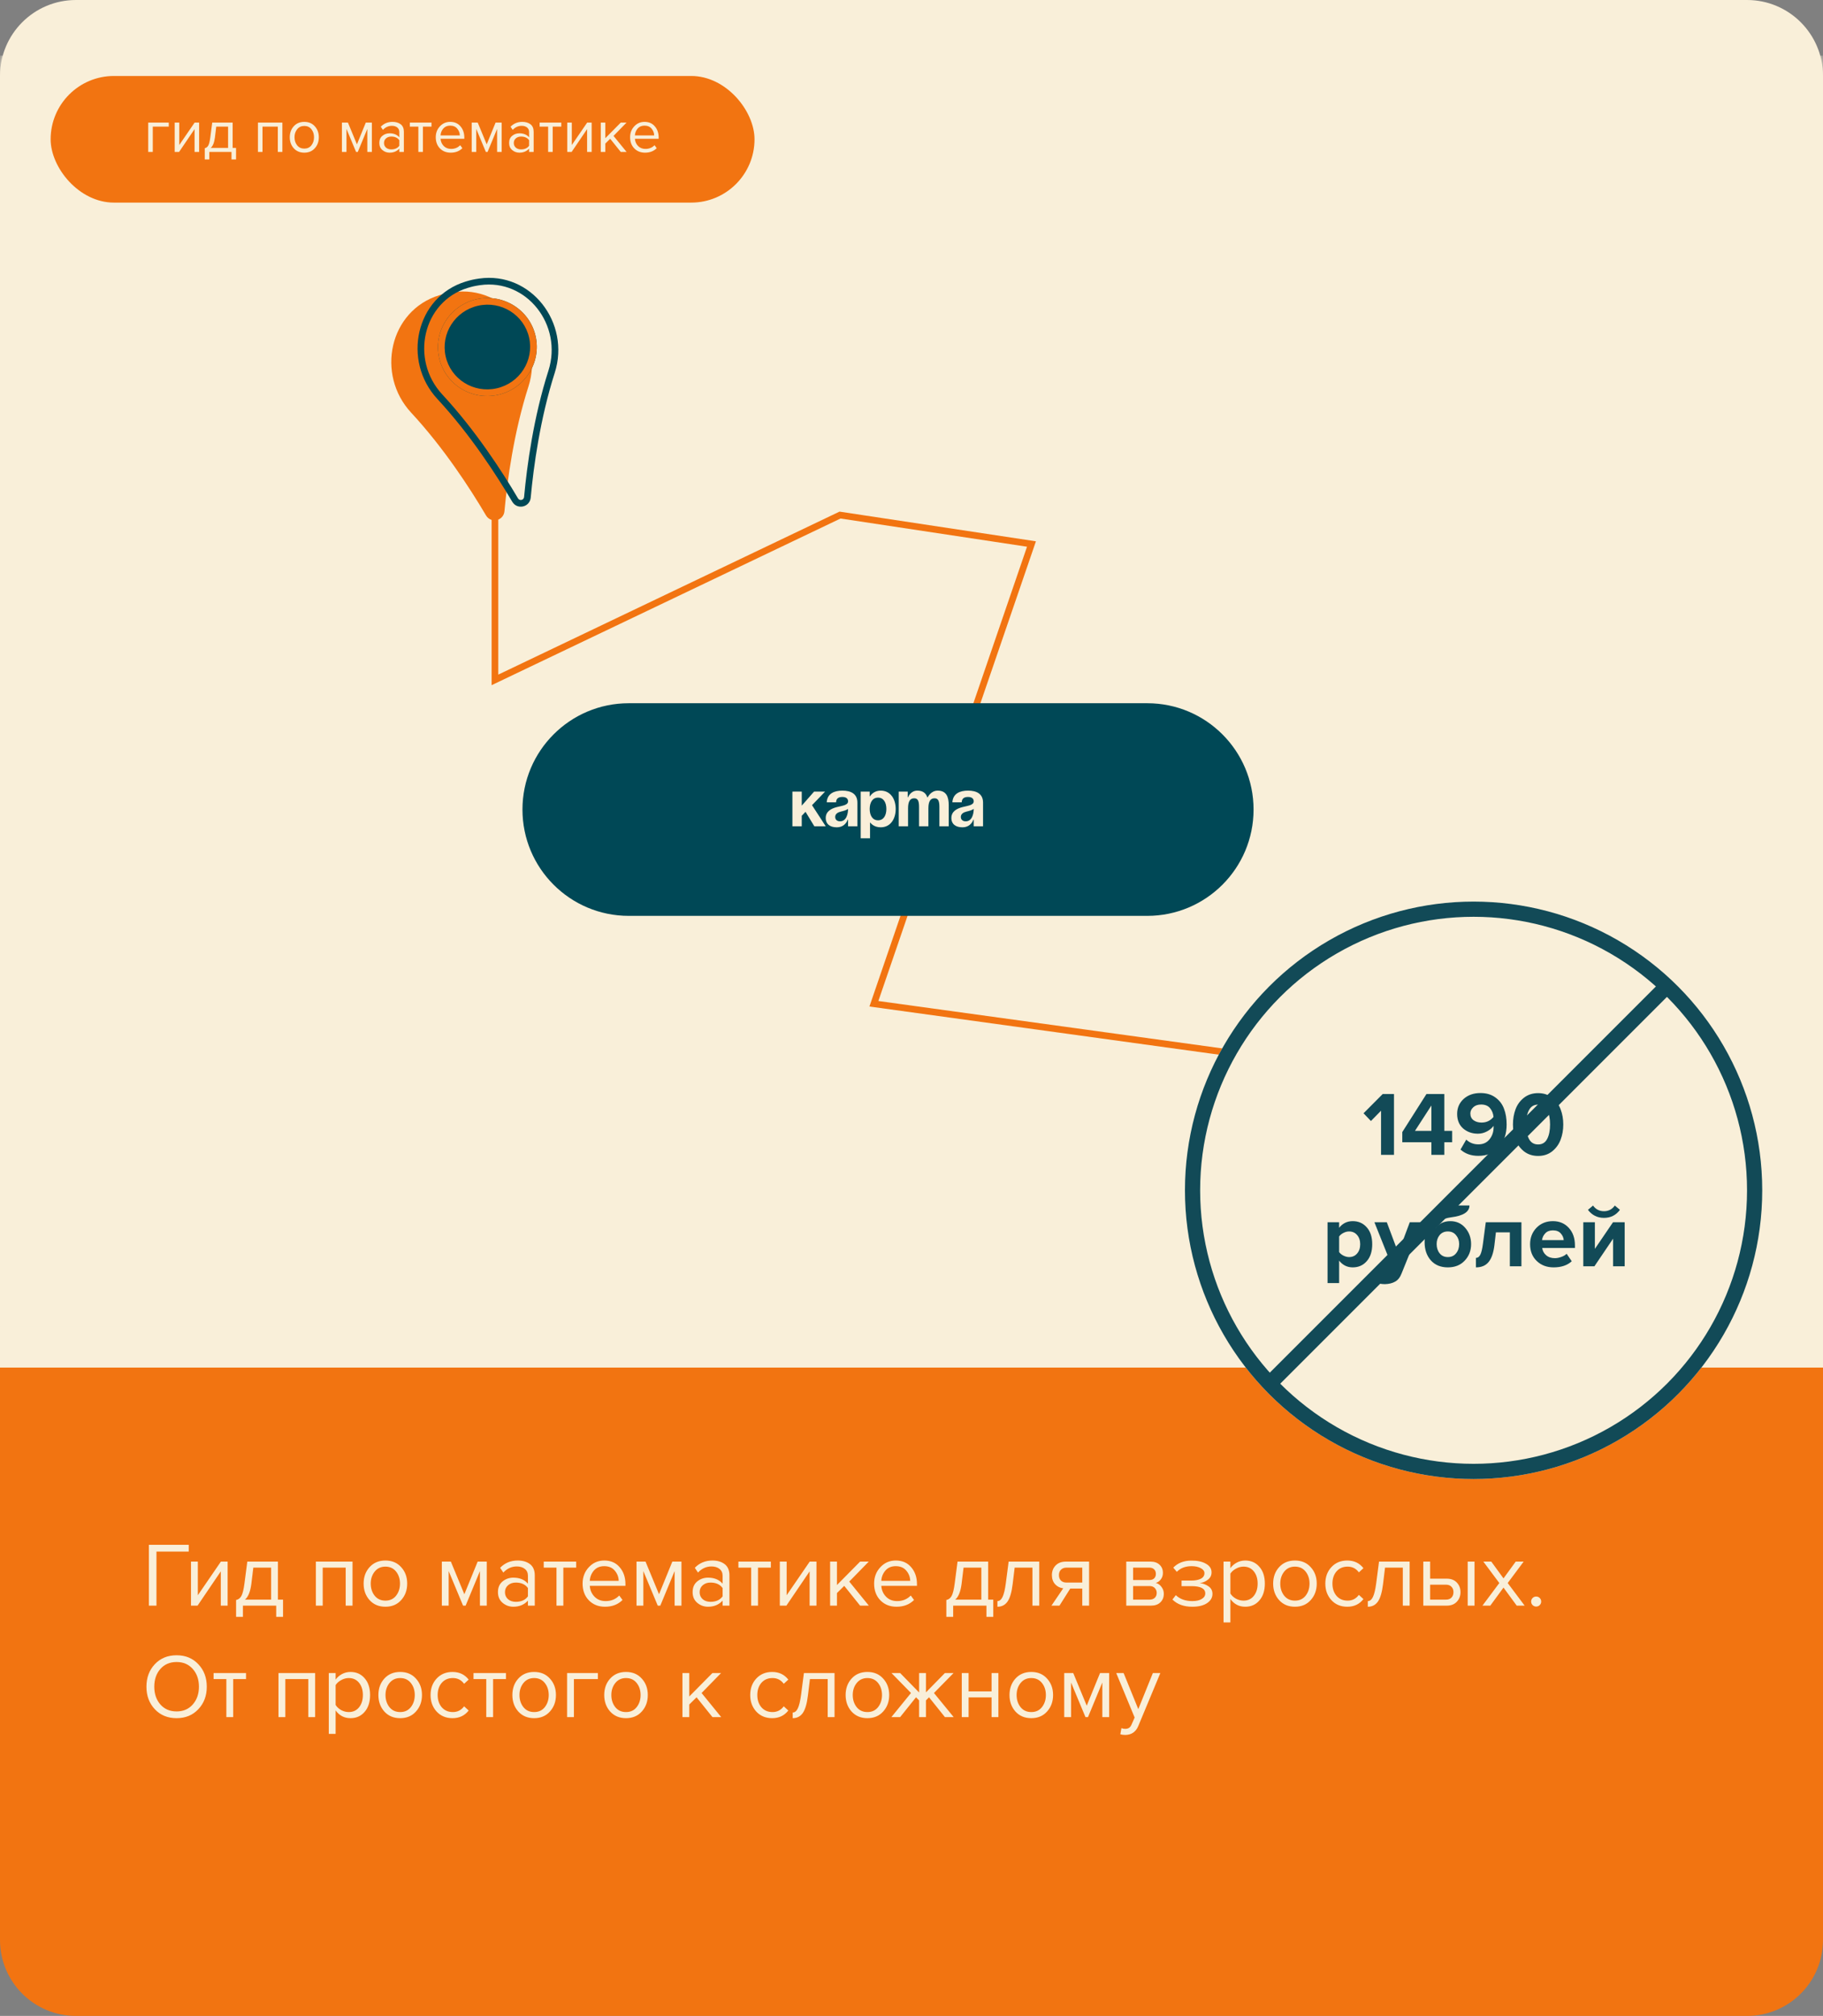
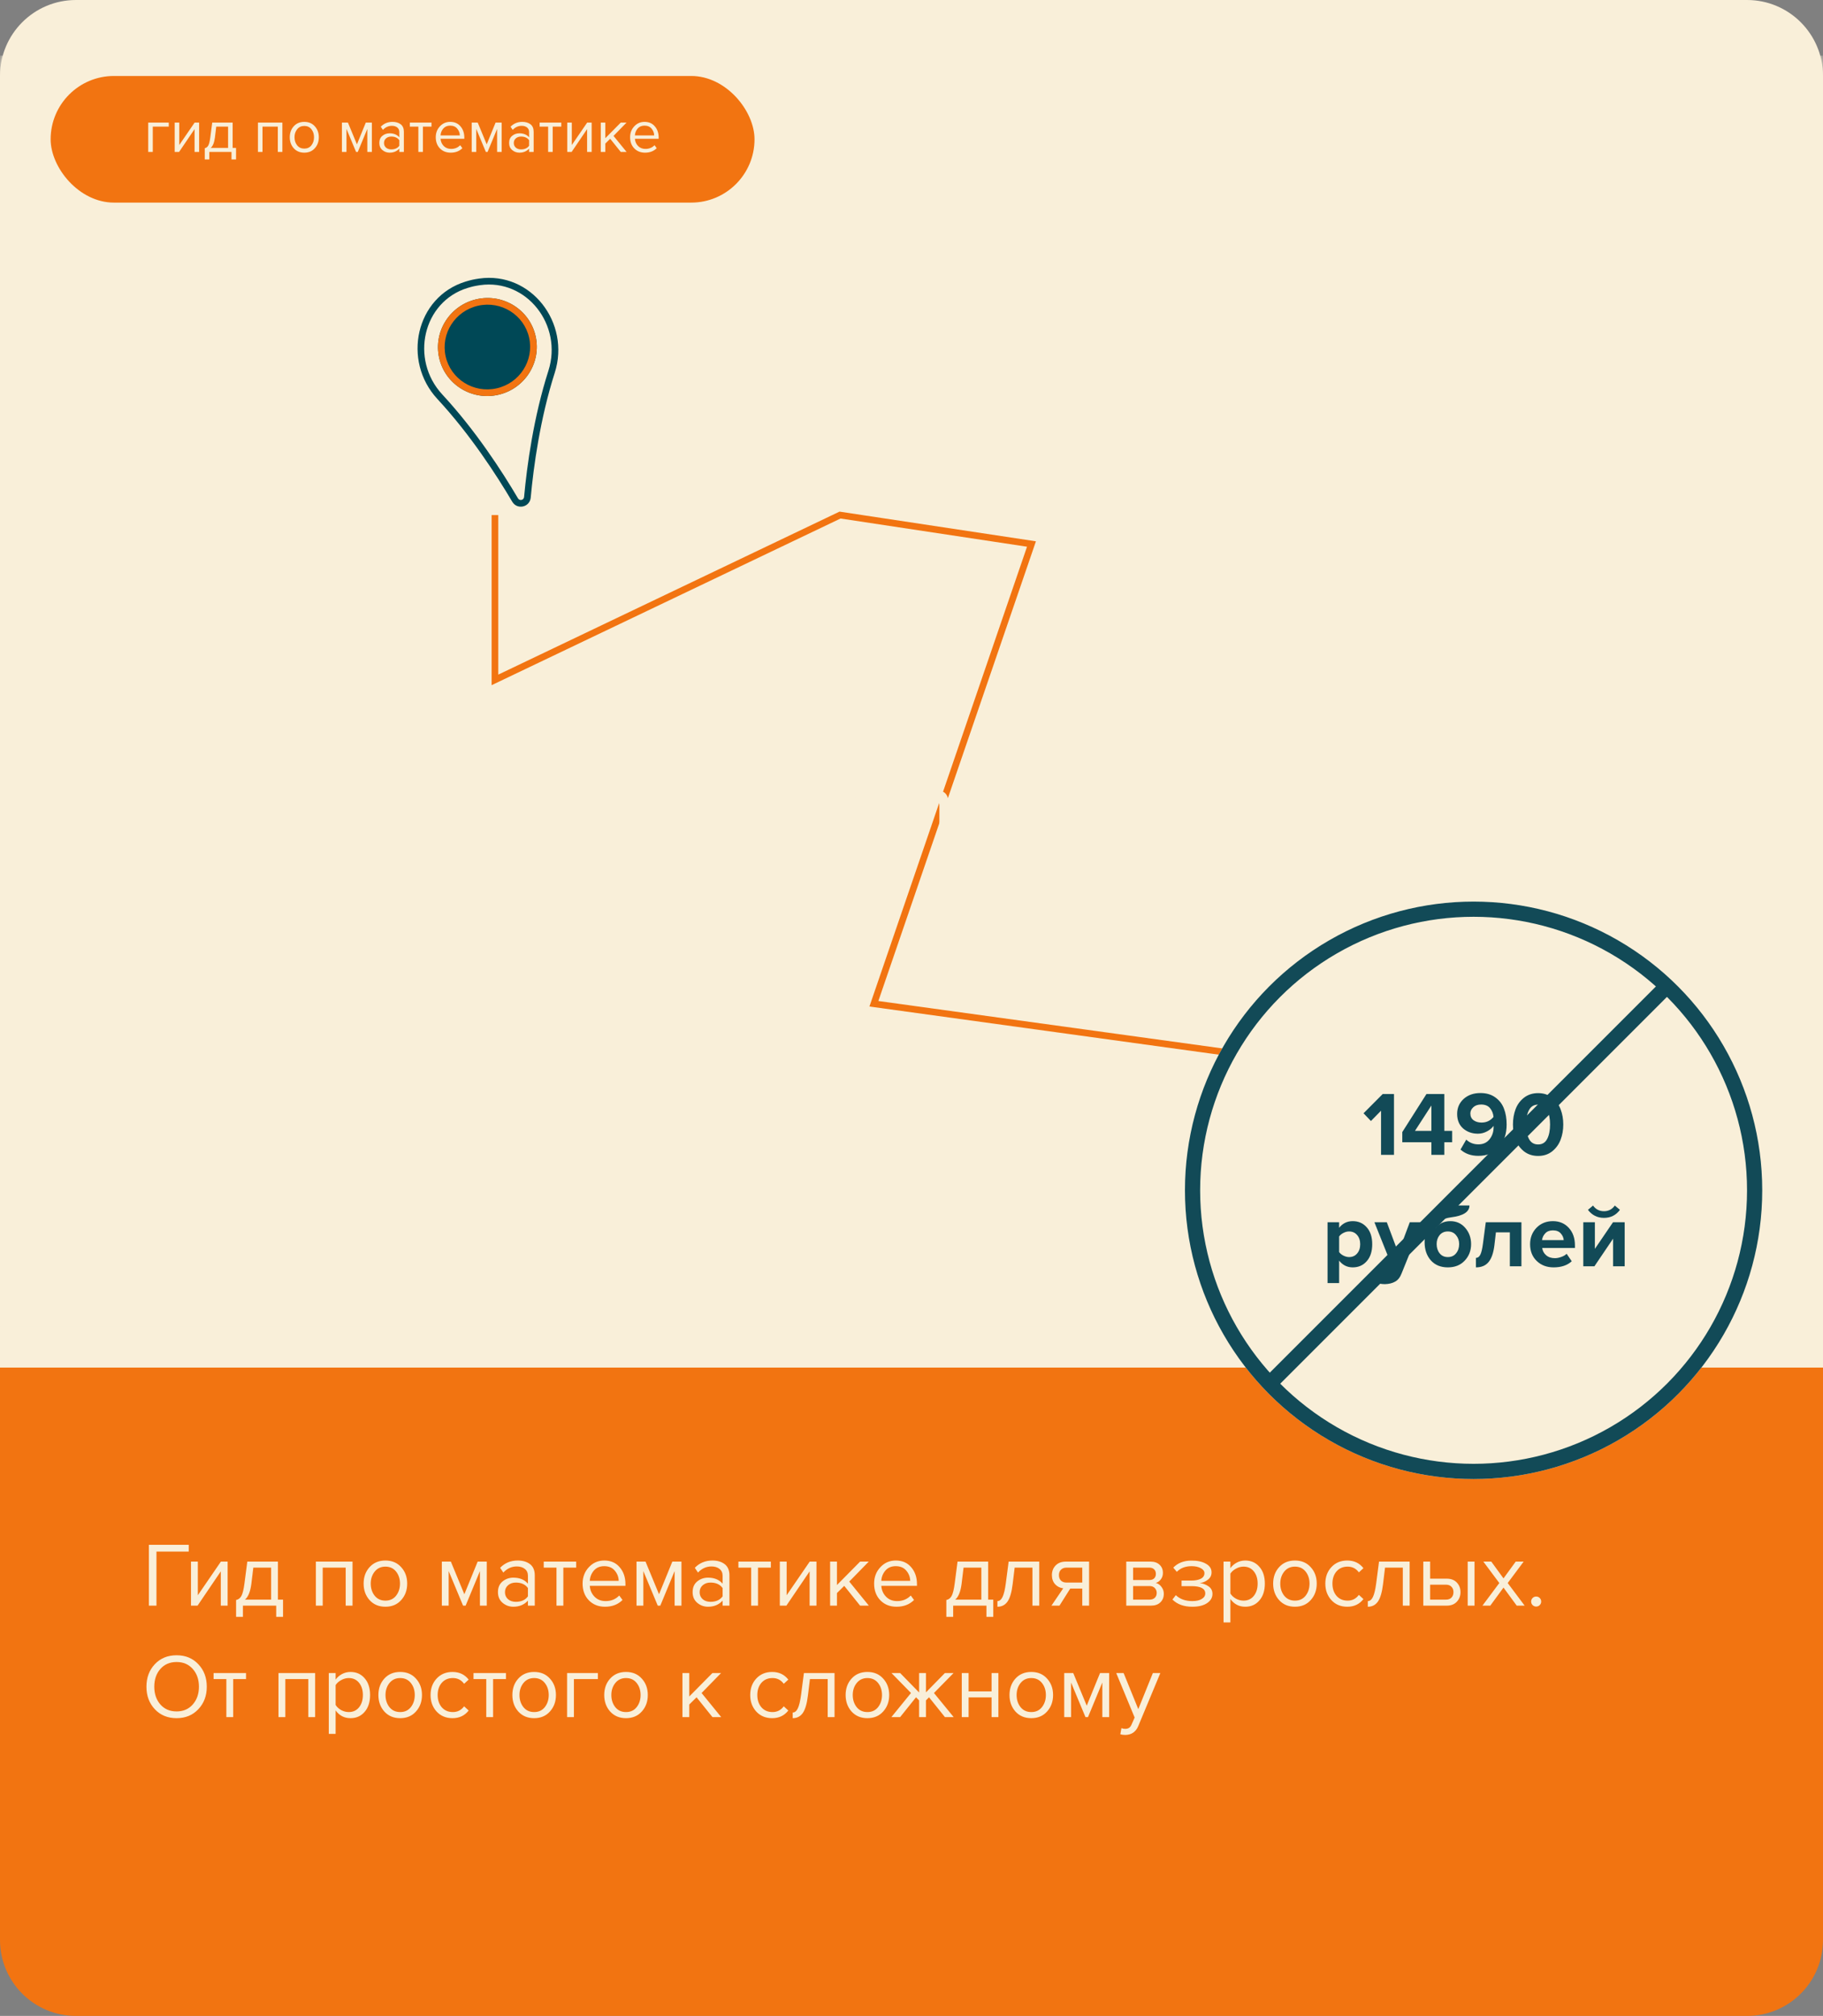
<svg xmlns="http://www.w3.org/2000/svg" width="360" height="398" viewBox="0 0 360 398" fill="none">
  <rect x="0" y="0" width="360" height="398" fill="#808080" stroke="none" />
  <path d="M0 15C0 6.716 6.716 0 15 0H345C353.284 0 360 6.716 360 15V270H0V15Z" fill="#F9EFD9" />
  <mask id="mask0_1088_2541" style="mask-type:alpha" maskUnits="userSpaceOnUse" x="0" y="0" width="360" height="270">
    <path d="M0 15C0 6.716 6.716 0 15 0H345C353.284 0 360 6.716 360 15V270H0V15Z" fill="#F9EFD9" />
  </mask>
  <g mask="url(#mask0_1088_2541)">
    <rect x="-25.575" y="11" width="414.15" height="251" fill="#F9EFD9" />
    <rect x="-25.575" y="11" width="414.15" height="251" fill="#F9EFD9" />
    <path fill-rule="evenodd" clip-rule="evenodd" d="M204.571 106.87L173.456 197.629L269.652 210.886L269.472 212.19L171.692 198.715L202.814 107.936L165.988 102.37L97.083 135.275L97.083 101.689L98.4 101.689L98.4 133.188L165.785 101.008L204.571 106.87Z" fill="#F27411" />
-     <path d="M104.366 76.283C101.467 85.33 100.179 94.82 99.617 100.941C99.43 102.842 96.95 103.396 95.973 101.755C92.867 96.485 87.663 88.446 81.184 81.46C74.194 73.916 76.879 61.325 86.746 58.288C87.199 58.154 87.621 58.028 88.08 57.925C88.54 57.823 88.975 57.758 89.441 57.686C99.694 56.229 107.505 66.444 104.366 76.283Z" fill="#F27411" />
    <path fill-rule="evenodd" clip-rule="evenodd" d="M103.494 98.124C104.06 91.958 105.36 82.365 108.299 73.191C111.176 64.173 104.001 54.998 94.822 56.296C94.801 56.299 94.78 56.303 94.76 56.306C94.314 56.375 93.943 56.432 93.555 56.519C93.167 56.605 92.807 56.711 92.374 56.839C92.354 56.844 92.334 56.85 92.314 56.856C83.492 59.578 80.927 70.955 87.336 77.873C93.906 84.956 99.164 93.084 102.292 98.391C102.62 98.937 103.429 98.757 103.494 98.124ZM101.16 99.063C102.138 100.704 104.618 100.15 104.804 98.249C105.366 92.128 106.655 82.638 109.553 73.591C112.693 63.752 104.881 53.538 94.629 54.994C94.601 54.998 94.574 55.002 94.547 55.007C94.111 55.074 93.7 55.137 93.268 55.234C92.835 55.33 92.436 55.448 92.014 55.572C91.987 55.58 91.961 55.588 91.934 55.596C82.067 58.633 79.381 71.224 86.371 78.769C92.85 85.754 98.054 93.793 101.16 99.063Z" fill="#004856" />
    <path d="M98.356 77.953C103.618 76.778 106.939 71.598 105.775 66.385C104.61 61.171 99.401 57.897 94.139 59.072C88.877 60.248 85.555 65.427 86.719 70.641C87.884 75.854 93.094 79.128 98.356 77.953Z" fill="#004856" />
    <path fill-rule="evenodd" clip-rule="evenodd" d="M98.069 76.668C102.632 75.649 105.493 71.165 104.49 66.671C103.486 62.178 98.989 59.338 94.426 60.357C89.862 61.376 87.001 65.861 88.004 70.354C89.008 74.847 93.505 77.687 98.069 76.668ZM105.775 66.385C106.939 71.598 103.618 76.778 98.356 77.953C93.094 79.128 87.884 75.854 86.719 70.641C85.555 65.427 88.877 60.248 94.139 59.072C99.401 57.897 104.61 61.171 105.775 66.385Z" fill="#F27411" />
    <path d="M283.026 235.118L251.487 211.915L290.393 204.463L277.499 218.167L283.026 235.118Z" fill="#004856" />
-     <path fill-rule="evenodd" clip-rule="evenodd" d="M284.286 236.864L249.881 211.554L292.263 203.436L278.244 218.335L284.286 236.864ZM288.519 205.494L253.089 212.28L281.763 233.374L276.75 218.001L288.519 205.494Z" fill="#004856" />
    <path fill-rule="evenodd" clip-rule="evenodd" d="M284.827 232.914L250.422 207.603L292.804 199.485L278.785 214.384L284.827 232.914ZM289.06 201.543L253.63 208.329L282.304 229.423L277.291 214.051L289.06 201.543Z" fill="#F27411" />
-     <path d="M103.175 159.828C103.175 148.236 112.573 138.838 124.165 138.838H226.558C238.151 138.838 247.549 148.236 247.549 159.828V159.828C247.549 171.421 238.151 180.819 226.558 180.819H124.165C112.573 180.819 103.175 171.421 103.175 159.828V159.828Z" fill="#004856" />
    <path d="M156.481 163.136H158.325V161.056L159.075 160.279L160.813 163.136H163.064L160.352 158.963L162.933 156.29H160.76L158.325 159.055V156.29H156.481V163.136Z" fill="#F9EFD9" />
    <path d="M165.102 158.397C165.128 157.659 165.563 157.344 166.353 157.344C167.077 157.344 167.472 157.659 167.472 158.199C167.472 158.963 166.392 159.055 165.247 159.345C164.114 159.634 163.061 160.214 163.061 161.491C163.061 162.755 163.983 163.334 165.233 163.334C166.985 163.334 167.406 161.82 167.406 161.82H167.472V163.136H169.315V158.463C169.315 156.685 167.998 156.093 166.353 156.093C164.773 156.093 163.364 156.646 163.259 158.397H165.102ZM167.472 159.687C167.472 160.701 167.143 162.149 165.892 162.149C165.299 162.149 164.931 161.82 164.931 161.293C164.931 160.688 165.431 160.385 166.023 160.24C166.55 160.108 167.169 159.963 167.472 159.687Z" fill="#F9EFD9" />
    <path d="M169.968 165.506H171.812V162.412H171.877C171.877 162.412 172.47 163.334 173.918 163.334C175.893 163.334 176.88 161.622 176.88 159.713C176.88 157.804 175.893 156.093 173.918 156.093C172.404 156.093 171.812 157.212 171.812 157.212H171.746V156.29H169.968V165.506ZM171.746 159.713C171.746 158.476 172.272 157.475 173.392 157.475C174.511 157.475 175.037 158.476 175.037 159.713C175.037 160.951 174.511 161.951 173.392 161.951C172.272 161.951 171.746 160.951 171.746 159.713Z" fill="#F9EFD9" />
    <path d="M181.492 163.136H183.336V159.582C183.336 158.199 183.757 157.607 184.547 157.607C185.271 157.607 185.508 158.133 185.508 159.318V163.136H187.351V158.923C187.351 157.344 186.89 156.093 185.179 156.093C183.796 156.093 183.204 157.409 183.204 157.409H183.138L183.125 157.423C182.862 156.619 182.269 156.093 181.163 156.093C179.781 156.093 179.32 157.409 179.32 157.409H179.254V156.29H177.477V163.136H179.32V159.582C179.32 158.199 179.741 157.607 180.531 157.607C181.256 157.607 181.492 158.133 181.492 159.318V163.136Z" fill="#F9EFD9" />
    <path d="M189.916 158.397C189.942 157.659 190.377 157.344 191.167 157.344C191.891 157.344 192.286 157.659 192.286 158.199C192.286 158.963 191.206 159.055 190.061 159.345C188.928 159.634 187.875 160.214 187.875 161.491C187.875 162.755 188.797 163.334 190.048 163.334C191.799 163.334 192.22 161.82 192.22 161.82H192.286V163.136H194.129V158.463C194.129 156.685 192.812 156.093 191.167 156.093C189.587 156.093 188.178 156.646 188.073 158.397H189.916ZM192.286 159.687C192.286 160.701 191.957 162.149 190.706 162.149C190.113 162.149 189.745 161.82 189.745 161.293C189.745 160.688 190.245 160.385 190.838 160.24C191.364 160.108 191.983 159.963 192.286 159.687Z" fill="#F9EFD9" />
  </g>
  <path d="M0 270H360V383C360 391.284 353.284 398 345 398H15C6.716 398 0 391.284 0 383V270Z" fill="#F27411" />
  <path d="M30.898 317H29.404V304.994H37.27V306.326H30.898V317ZM39.013 317H37.717V308.306H39.067V314.948L43.621 308.306H44.953V317H43.603V310.232L39.013 317ZM46.623 319.214V315.884C47.067 315.8 47.415 315.536 47.667 315.092C47.919 314.636 48.123 313.802 48.279 312.59L48.837 308.306H54.885V315.812H55.893V319.214H54.543V317H47.973V319.214H46.623ZM50.025 309.494L49.629 312.752C49.425 314.276 49.005 315.296 48.369 315.812H53.535V309.494H50.025ZM69.615 317H68.265V309.494H63.729V317H62.379V308.306H69.615V317ZM79.223 315.902C78.443 316.778 77.405 317.216 76.109 317.216C74.813 317.216 73.769 316.778 72.977 315.902C72.197 315.026 71.807 313.94 71.807 312.644C71.807 311.348 72.197 310.268 72.977 309.404C73.769 308.528 74.813 308.09 76.109 308.09C77.405 308.09 78.443 308.528 79.223 309.404C80.015 310.268 80.411 311.348 80.411 312.644C80.411 313.94 80.015 315.026 79.223 315.902ZM73.985 315.038C74.513 315.686 75.221 316.01 76.109 316.01C76.997 316.01 77.699 315.686 78.215 315.038C78.731 314.378 78.989 313.58 78.989 312.644C78.989 311.708 78.731 310.916 78.215 310.268C77.699 309.62 76.997 309.296 76.109 309.296C75.221 309.296 74.513 309.626 73.985 310.286C73.469 310.934 73.211 311.72 73.211 312.644C73.211 313.58 73.469 314.378 73.985 315.038ZM96.126 317H94.776V310.178L91.95 317H91.446L88.602 310.178V317H87.252V308.306H89.034L91.698 314.75L94.326 308.306H96.126V317ZM105.605 317H104.255V316.01C103.523 316.814 102.563 317.216 101.375 317.216C100.571 317.216 99.863 316.958 99.251 316.442C98.639 315.926 98.333 315.224 98.333 314.336C98.333 313.424 98.633 312.722 99.233 312.23C99.845 311.726 100.559 311.474 101.375 311.474C102.611 311.474 103.571 311.87 104.255 312.662V311.096C104.255 310.52 104.051 310.07 103.643 309.746C103.235 309.422 102.707 309.26 102.059 309.26C101.039 309.26 100.151 309.662 99.395 310.466L98.765 309.53C99.689 308.57 100.847 308.09 102.239 308.09C103.235 308.09 104.045 308.33 104.669 308.81C105.293 309.29 105.605 310.028 105.605 311.024V317ZM101.861 316.244C102.941 316.244 103.739 315.884 104.255 315.164V313.526C103.739 312.806 102.941 312.446 101.861 312.446C101.237 312.446 100.721 312.626 100.313 312.986C99.917 313.334 99.719 313.79 99.719 314.354C99.719 314.906 99.917 315.362 100.313 315.722C100.721 316.07 101.237 316.244 101.861 316.244ZM111.245 317H109.895V309.494H107.375V308.306H113.783V309.494H111.245V317ZM119.477 317.216C118.181 317.216 117.119 316.796 116.291 315.956C115.463 315.104 115.049 314 115.049 312.644C115.049 311.372 115.457 310.298 116.273 309.422C117.089 308.534 118.109 308.09 119.333 308.09C120.617 308.09 121.631 308.534 122.375 309.422C123.131 310.298 123.509 311.408 123.509 312.752V313.094H116.471C116.531 313.946 116.843 314.66 117.407 315.236C117.971 315.812 118.703 316.1 119.603 316.1C120.683 316.1 121.577 315.734 122.285 315.002L122.933 315.884C122.045 316.772 120.893 317.216 119.477 317.216ZM122.177 312.104C122.165 311.36 121.913 310.694 121.421 310.106C120.929 309.506 120.227 309.206 119.315 309.206C118.451 309.206 117.767 309.5 117.263 310.088C116.771 310.676 116.507 311.348 116.471 312.104H122.177ZM134.57 317H133.22V310.178L130.394 317H129.89L127.046 310.178V317H125.696V308.306H127.478L130.142 314.75L132.77 308.306H134.57V317ZM144.048 317H142.698V316.01C141.966 316.814 141.006 317.216 139.818 317.216C139.014 317.216 138.306 316.958 137.694 316.442C137.082 315.926 136.776 315.224 136.776 314.336C136.776 313.424 137.076 312.722 137.676 312.23C138.288 311.726 139.002 311.474 139.818 311.474C141.054 311.474 142.014 311.87 142.698 312.662V311.096C142.698 310.52 142.494 310.07 142.086 309.746C141.678 309.422 141.15 309.26 140.502 309.26C139.482 309.26 138.594 309.662 137.838 310.466L137.208 309.53C138.132 308.57 139.29 308.09 140.682 308.09C141.678 308.09 142.488 308.33 143.112 308.81C143.736 309.29 144.048 310.028 144.048 311.024V317ZM140.304 316.244C141.384 316.244 142.182 315.884 142.698 315.164V313.526C142.182 312.806 141.384 312.446 140.304 312.446C139.68 312.446 139.164 312.626 138.756 312.986C138.36 313.334 138.162 313.79 138.162 314.354C138.162 314.906 138.36 315.362 138.756 315.722C139.164 316.07 139.68 316.244 140.304 316.244ZM149.688 317H148.338V309.494H145.818V308.306H152.226V309.494H149.688V317ZM155.292 317H153.996V308.306H155.346V314.948L159.9 308.306H161.232V317H159.882V310.232L155.292 317ZM171.578 317H169.85L166.718 313.094L165.278 314.516V317H163.928V308.306H165.278V312.932L169.85 308.306H171.56L167.708 312.248L171.578 317ZM177.045 317.216C175.749 317.216 174.687 316.796 173.859 315.956C173.031 315.104 172.617 314 172.617 312.644C172.617 311.372 173.025 310.298 173.841 309.422C174.657 308.534 175.677 308.09 176.901 308.09C178.185 308.09 179.199 308.534 179.943 309.422C180.699 310.298 181.077 311.408 181.077 312.752V313.094H174.039C174.099 313.946 174.411 314.66 174.975 315.236C175.539 315.812 176.271 316.1 177.171 316.1C178.251 316.1 179.145 315.734 179.853 315.002L180.501 315.884C179.613 316.772 178.461 317.216 177.045 317.216ZM179.745 312.104C179.733 311.36 179.481 310.694 178.989 310.106C178.497 309.506 177.795 309.206 176.883 309.206C176.019 309.206 175.335 309.5 174.831 310.088C174.339 310.676 174.075 311.348 174.039 312.104H179.745ZM186.879 319.214V315.884C187.323 315.8 187.671 315.536 187.923 315.092C188.175 314.636 188.379 313.802 188.535 312.59L189.093 308.306H195.141V315.812H196.149V319.214H194.799V317H188.229V319.214H186.879ZM190.281 309.494L189.885 312.752C189.681 314.276 189.261 315.296 188.625 315.812H193.791V309.494H190.281ZM196.969 317.216V316.1C197.377 316.1 197.713 315.83 197.977 315.29C198.241 314.75 198.457 313.85 198.625 312.59L199.183 308.306H205.231V317H203.881V309.494H200.371L199.975 312.752C199.783 314.348 199.447 315.494 198.967 316.19C198.487 316.874 197.821 317.216 196.969 317.216ZM209.222 317H207.638L209.96 313.58C209.3 313.496 208.76 313.22 208.34 312.752C207.932 312.284 207.728 311.69 207.728 310.97C207.728 310.202 207.974 309.566 208.466 309.062C208.958 308.558 209.63 308.306 210.482 308.306H215.072V317H213.722V313.634H211.346L209.222 317ZM210.626 312.446H213.722V309.494H210.626C210.158 309.494 209.786 309.632 209.51 309.908C209.246 310.172 209.114 310.526 209.114 310.97C209.114 311.414 209.246 311.774 209.51 312.05C209.774 312.314 210.146 312.446 210.626 312.446ZM227.289 317H222.411V308.306H227.199C227.955 308.306 228.549 308.51 228.981 308.918C229.425 309.326 229.647 309.866 229.647 310.538C229.647 311.03 229.509 311.456 229.233 311.816C228.969 312.164 228.639 312.398 228.243 312.518C228.687 312.626 229.059 312.884 229.359 313.292C229.671 313.7 229.827 314.15 229.827 314.642C229.827 315.35 229.599 315.92 229.143 316.352C228.699 316.784 228.081 317 227.289 317ZM227.019 315.812C227.451 315.812 227.793 315.692 228.045 315.452C228.297 315.212 228.423 314.888 228.423 314.48C228.423 314.108 228.297 313.79 228.045 313.526C227.793 313.262 227.451 313.13 227.019 313.13H223.761V315.812H227.019ZM226.965 311.942C227.373 311.942 227.691 311.834 227.919 311.618C228.147 311.39 228.261 311.096 228.261 310.736C228.261 310.352 228.147 310.052 227.919 309.836C227.691 309.608 227.373 309.494 226.965 309.494H223.761V311.942H226.965ZM235.455 317.216C233.787 317.216 232.479 316.742 231.531 315.794L232.197 314.93C233.013 315.71 234.099 316.1 235.455 316.1C236.235 316.1 236.853 315.962 237.309 315.686C237.777 315.41 238.011 315.044 238.011 314.588C238.011 313.628 237.099 313.148 235.275 313.148H233.331V312.05H235.275C236.031 312.05 236.649 311.93 237.129 311.69C237.609 311.438 237.849 311.072 237.849 310.592C237.849 310.184 237.609 309.854 237.129 309.602C236.649 309.338 236.043 309.206 235.311 309.206C234.099 309.206 233.127 309.578 232.395 310.322L231.693 309.494C232.593 308.57 233.781 308.108 235.257 308.108C236.445 308.096 237.405 308.3 238.137 308.72C238.881 309.128 239.253 309.698 239.253 310.43C239.253 311.03 239.007 311.516 238.515 311.888C238.035 312.26 237.501 312.482 236.913 312.554C237.525 312.602 238.095 312.806 238.623 313.166C239.163 313.526 239.433 314.03 239.433 314.678C239.433 315.422 239.073 316.034 238.353 316.514C237.645 316.982 236.679 317.216 235.455 317.216ZM245.907 317.216C244.683 317.216 243.705 316.706 242.973 315.686V320.312H241.623V308.306H242.973V309.602C243.297 309.146 243.717 308.78 244.233 308.504C244.749 308.228 245.307 308.09 245.907 308.09C247.059 308.09 247.989 308.504 248.697 309.332C249.417 310.148 249.777 311.252 249.777 312.644C249.777 314.036 249.417 315.146 248.697 315.974C247.989 316.802 247.059 317.216 245.907 317.216ZM245.565 316.01C246.417 316.01 247.095 315.698 247.599 315.074C248.103 314.438 248.355 313.628 248.355 312.644C248.355 311.66 248.103 310.856 247.599 310.232C247.095 309.608 246.417 309.296 245.565 309.296C245.049 309.296 244.545 309.434 244.053 309.71C243.573 309.974 243.213 310.298 242.973 310.682V314.606C243.213 315.002 243.573 315.338 244.053 315.614C244.545 315.878 245.049 316.01 245.565 316.01ZM258.836 315.902C258.056 316.778 257.018 317.216 255.722 317.216C254.426 317.216 253.382 316.778 252.59 315.902C251.81 315.026 251.42 313.94 251.42 312.644C251.42 311.348 251.81 310.268 252.59 309.404C253.382 308.528 254.426 308.09 255.722 308.09C257.018 308.09 258.056 308.528 258.836 309.404C259.628 310.268 260.024 311.348 260.024 312.644C260.024 313.94 259.628 315.026 258.836 315.902ZM253.598 315.038C254.126 315.686 254.834 316.01 255.722 316.01C256.61 316.01 257.312 315.686 257.828 315.038C258.344 314.378 258.602 313.58 258.602 312.644C258.602 311.708 258.344 310.916 257.828 310.268C257.312 309.62 256.61 309.296 255.722 309.296C254.834 309.296 254.126 309.626 253.598 310.286C253.082 310.934 252.824 311.72 252.824 312.644C252.824 313.58 253.082 314.378 253.598 315.038ZM266.059 317.216C264.775 317.216 263.731 316.784 262.927 315.92C262.123 315.044 261.721 313.952 261.721 312.644C261.721 311.336 262.123 310.25 262.927 309.386C263.731 308.522 264.775 308.09 266.059 308.09C267.403 308.09 268.465 308.594 269.245 309.602L268.345 310.43C267.793 309.674 267.055 309.296 266.131 309.296C265.219 309.296 264.487 309.608 263.935 310.232C263.395 310.856 263.125 311.66 263.125 312.644C263.125 313.628 263.395 314.438 263.935 315.074C264.487 315.698 265.219 316.01 266.131 316.01C267.043 316.01 267.781 315.632 268.345 314.876L269.245 315.704C268.465 316.712 267.403 317.216 266.059 317.216ZM270.111 317.216V316.1C270.519 316.1 270.855 315.83 271.119 315.29C271.383 314.75 271.599 313.85 271.767 312.59L272.325 308.306H278.373V317H277.023V309.494H273.513L273.117 312.752C272.925 314.348 272.589 315.494 272.109 316.19C271.629 316.874 270.963 317.216 270.111 317.216ZM281.069 308.306H282.419V311.672H285.677C286.541 311.672 287.213 311.93 287.693 312.446C288.173 312.95 288.413 313.58 288.413 314.336C288.413 315.092 288.167 315.728 287.675 316.244C287.195 316.748 286.529 317 285.677 317H281.069V308.306ZM285.533 312.86H282.419V315.812H285.533C286.013 315.812 286.379 315.68 286.631 315.416C286.895 315.14 287.027 314.78 287.027 314.336C287.027 313.892 286.895 313.538 286.631 313.274C286.379 312.998 286.013 312.86 285.533 312.86ZM291.185 317H289.835V308.306H291.185V317ZM301.083 317H299.517L296.907 313.436L294.297 317H292.749L296.079 312.536L292.929 308.306H294.495L296.907 311.618L299.319 308.306H300.885L297.735 312.536L301.083 317ZM304.059 316.892C303.867 317.084 303.633 317.18 303.357 317.18C303.081 317.18 302.847 317.084 302.655 316.892C302.463 316.7 302.367 316.466 302.367 316.19C302.367 315.914 302.463 315.68 302.655 315.488C302.847 315.296 303.081 315.2 303.357 315.2C303.633 315.2 303.867 315.296 304.059 315.488C304.251 315.68 304.347 315.914 304.347 316.19C304.347 316.466 304.251 316.7 304.059 316.892ZM34.876 339.216C33.112 339.216 31.678 338.628 30.574 337.452C29.47 336.276 28.918 334.794 28.918 333.006C28.918 331.218 29.47 329.736 30.574 328.56C31.678 327.384 33.112 326.796 34.876 326.796C36.628 326.796 38.056 327.384 39.16 328.56C40.276 329.736 40.834 331.218 40.834 333.006C40.834 334.794 40.276 336.276 39.16 337.452C38.056 338.628 36.628 339.216 34.876 339.216ZM34.876 337.884C36.196 337.884 37.258 337.428 38.062 336.516C38.878 335.592 39.286 334.422 39.286 333.006C39.286 331.578 38.878 330.408 38.062 329.496C37.258 328.584 36.196 328.128 34.876 328.128C33.544 328.128 32.476 328.584 31.672 329.496C30.868 330.408 30.466 331.578 30.466 333.006C30.466 334.422 30.868 335.592 31.672 336.516C32.476 337.428 33.544 337.884 34.876 337.884ZM46.048 339H44.698V331.494H42.178V330.306H48.586V331.494H46.048V339ZM62.233 339H60.883V331.494H56.346V339H54.996V330.306H62.233V339ZM69.212 339.216C67.988 339.216 67.01 338.706 66.278 337.686V342.312H64.928V330.306H66.278V331.602C66.602 331.146 67.022 330.78 67.538 330.504C68.054 330.228 68.612 330.09 69.212 330.09C70.364 330.09 71.294 330.504 72.002 331.332C72.722 332.148 73.082 333.252 73.082 334.644C73.082 336.036 72.722 337.146 72.002 337.974C71.294 338.802 70.364 339.216 69.212 339.216ZM68.87 338.01C69.722 338.01 70.4 337.698 70.904 337.074C71.408 336.438 71.66 335.628 71.66 334.644C71.66 333.66 71.408 332.856 70.904 332.232C70.4 331.608 69.722 331.296 68.87 331.296C68.354 331.296 67.85 331.434 67.358 331.71C66.878 331.974 66.518 332.298 66.278 332.682V336.606C66.518 337.002 66.878 337.338 67.358 337.614C67.85 337.878 68.354 338.01 68.87 338.01ZM82.141 337.902C81.361 338.778 80.323 339.216 79.027 339.216C77.731 339.216 76.687 338.778 75.895 337.902C75.115 337.026 74.725 335.94 74.725 334.644C74.725 333.348 75.115 332.268 75.895 331.404C76.687 330.528 77.731 330.09 79.027 330.09C80.323 330.09 81.361 330.528 82.141 331.404C82.933 332.268 83.329 333.348 83.329 334.644C83.329 335.94 82.933 337.026 82.141 337.902ZM76.903 337.038C77.431 337.686 78.139 338.01 79.027 338.01C79.915 338.01 80.617 337.686 81.133 337.038C81.649 336.378 81.907 335.58 81.907 334.644C81.907 333.708 81.649 332.916 81.133 332.268C80.617 331.62 79.915 331.296 79.027 331.296C78.139 331.296 77.431 331.626 76.903 332.286C76.387 332.934 76.129 333.72 76.129 334.644C76.129 335.58 76.387 336.378 76.903 337.038ZM89.364 339.216C88.08 339.216 87.036 338.784 86.232 337.92C85.428 337.044 85.026 335.952 85.026 334.644C85.026 333.336 85.428 332.25 86.232 331.386C87.036 330.522 88.08 330.09 89.364 330.09C90.708 330.09 91.77 330.594 92.55 331.602L91.65 332.43C91.098 331.674 90.36 331.296 89.436 331.296C88.524 331.296 87.792 331.608 87.24 332.232C86.7 332.856 86.43 333.66 86.43 334.644C86.43 335.628 86.7 336.438 87.24 337.074C87.792 337.698 88.524 338.01 89.436 338.01C90.348 338.01 91.086 337.632 91.65 336.876L92.55 337.704C91.77 338.712 90.708 339.216 89.364 339.216ZM97.376 339H96.026V331.494H93.506V330.306H99.914V331.494H97.376V339ZM108.596 337.902C107.816 338.778 106.778 339.216 105.482 339.216C104.186 339.216 103.142 338.778 102.35 337.902C101.57 337.026 101.18 335.94 101.18 334.644C101.18 333.348 101.57 332.268 102.35 331.404C103.142 330.528 104.186 330.09 105.482 330.09C106.778 330.09 107.816 330.528 108.596 331.404C109.388 332.268 109.784 333.348 109.784 334.644C109.784 335.94 109.388 337.026 108.596 337.902ZM103.358 337.038C103.886 337.686 104.594 338.01 105.482 338.01C106.37 338.01 107.072 337.686 107.588 337.038C108.104 336.378 108.362 335.58 108.362 334.644C108.362 333.708 108.104 332.916 107.588 332.268C107.072 331.62 106.37 331.296 105.482 331.296C104.594 331.296 103.886 331.626 103.358 332.286C102.842 332.934 102.584 333.72 102.584 334.644C102.584 335.58 102.842 336.378 103.358 337.038ZM118.069 330.306V331.494H113.335V339H111.985V330.306H118.069ZM126.737 337.902C125.957 338.778 124.919 339.216 123.623 339.216C122.327 339.216 121.283 338.778 120.491 337.902C119.711 337.026 119.321 335.94 119.321 334.644C119.321 333.348 119.711 332.268 120.491 331.404C121.283 330.528 122.327 330.09 123.623 330.09C124.919 330.09 125.957 330.528 126.737 331.404C127.529 332.268 127.925 333.348 127.925 334.644C127.925 335.94 127.529 337.026 126.737 337.902ZM121.499 337.038C122.027 337.686 122.735 338.01 123.623 338.01C124.511 338.01 125.213 337.686 125.729 337.038C126.245 336.378 126.503 335.58 126.503 334.644C126.503 333.708 126.245 332.916 125.729 332.268C125.213 331.62 124.511 331.296 123.623 331.296C122.735 331.296 122.027 331.626 121.499 332.286C120.983 332.934 120.725 333.72 120.725 334.644C120.725 335.58 120.983 336.378 121.499 337.038ZM142.416 339H140.688L137.556 335.094L136.116 336.516V339H134.766V330.306H136.116V334.932L140.688 330.306H142.398L138.546 334.248L142.416 339ZM152.487 339.216C151.203 339.216 150.159 338.784 149.355 337.92C148.551 337.044 148.149 335.952 148.149 334.644C148.149 333.336 148.551 332.25 149.355 331.386C150.159 330.522 151.203 330.09 152.487 330.09C153.831 330.09 154.893 330.594 155.673 331.602L154.773 332.43C154.221 331.674 153.483 331.296 152.559 331.296C151.647 331.296 150.915 331.608 150.363 332.232C149.823 332.856 149.553 333.66 149.553 334.644C149.553 335.628 149.823 336.438 150.363 337.074C150.915 337.698 151.647 338.01 152.559 338.01C153.471 338.01 154.209 337.632 154.773 336.876L155.673 337.704C154.893 338.712 153.831 339.216 152.487 339.216ZM156.539 339.216V338.1C156.947 338.1 157.283 337.83 157.547 337.29C157.811 336.75 158.027 335.85 158.195 334.59L158.753 330.306H164.801V339H163.451V331.494H159.941L159.545 334.752C159.353 336.348 159.017 337.494 158.537 338.19C158.057 338.874 157.391 339.216 156.539 339.216ZM174.408 337.902C173.628 338.778 172.59 339.216 171.294 339.216C169.998 339.216 168.954 338.778 168.162 337.902C167.382 337.026 166.992 335.94 166.992 334.644C166.992 333.348 167.382 332.268 168.162 331.404C168.954 330.528 169.998 330.09 171.294 330.09C172.59 330.09 173.628 330.528 174.408 331.404C175.2 332.268 175.596 333.348 175.596 334.644C175.596 335.94 175.2 337.026 174.408 337.902ZM169.17 337.038C169.698 337.686 170.406 338.01 171.294 338.01C172.182 338.01 172.884 337.686 173.4 337.038C173.916 336.378 174.174 335.58 174.174 334.644C174.174 333.708 173.916 332.916 173.4 332.268C172.884 331.62 172.182 331.296 171.294 331.296C170.406 331.296 169.698 331.626 169.17 332.286C168.654 332.934 168.396 333.72 168.396 334.644C168.396 335.58 168.654 336.378 169.17 337.038ZM177.759 339H176.031L179.901 334.248L176.049 330.306H177.759L181.503 334.14V330.306H182.853V334.122L186.597 330.306H188.307L184.437 334.248L188.325 339H186.597L183.465 335.094L182.853 335.706V339H181.503V335.706L180.891 335.094L177.759 339ZM191.276 339H189.926V330.306H191.276V333.924H195.812V330.306H197.162V339H195.812V335.112H191.276V339ZM206.77 337.902C205.99 338.778 204.952 339.216 203.656 339.216C202.36 339.216 201.316 338.778 200.524 337.902C199.744 337.026 199.354 335.94 199.354 334.644C199.354 333.348 199.744 332.268 200.524 331.404C201.316 330.528 202.36 330.09 203.656 330.09C204.952 330.09 205.99 330.528 206.77 331.404C207.562 332.268 207.958 333.348 207.958 334.644C207.958 335.94 207.562 337.026 206.77 337.902ZM201.532 337.038C202.06 337.686 202.768 338.01 203.656 338.01C204.544 338.01 205.246 337.686 205.762 337.038C206.278 336.378 206.536 335.58 206.536 334.644C206.536 333.708 206.278 332.916 205.762 332.268C205.246 331.62 204.544 331.296 203.656 331.296C202.768 331.296 202.06 331.626 201.532 332.286C201.016 332.934 200.758 333.72 200.758 334.644C200.758 335.58 201.016 336.378 201.532 337.038ZM219.033 339H217.683V332.178L214.857 339H214.353L211.509 332.178V339H210.159V330.306H211.941L214.605 336.75L217.233 330.306H219.033V339ZM221.239 342.402L221.455 341.178C221.671 341.274 221.917 341.322 222.193 341.322C222.505 341.322 222.763 341.256 222.967 341.124C223.171 340.992 223.345 340.752 223.489 340.404L224.065 339.09L220.429 330.306H221.887L224.785 337.434L227.665 330.306H229.141L224.785 340.764C224.305 341.916 223.453 342.504 222.229 342.528C221.869 342.528 221.539 342.486 221.239 342.402Z" fill="#F9EFD9" />
  <rect x="10" y="15" width="139" height="25" rx="12.5" fill="#F27411" />
  <path d="M33.327 24.204V24.996H30.171V30H29.271V24.204H33.327ZM35.362 30H34.498V24.204H35.398V28.632L38.434 24.204H39.322V30H38.422V25.488L35.362 30ZM40.435 31.476V29.256C40.731 29.2 40.963 29.024 41.131 28.728C41.299 28.424 41.435 27.868 41.539 27.06L41.911 24.204H45.943V29.208H46.615V31.476H45.715V30H41.335V31.476H40.435ZM42.703 24.996L42.439 27.168C42.303 28.184 42.023 28.864 41.599 29.208H45.043V24.996H42.703ZM55.763 30H54.863V24.996H51.839V30H50.939V24.204H55.763V30ZM62.168 29.268C61.648 29.852 60.956 30.144 60.092 30.144C59.228 30.144 58.532 29.852 58.004 29.268C57.484 28.684 57.224 27.96 57.224 27.096C57.224 26.232 57.484 25.512 58.004 24.936C58.532 24.352 59.228 24.06 60.092 24.06C60.956 24.06 61.648 24.352 62.168 24.936C62.696 25.512 62.96 26.232 62.96 27.096C62.96 27.96 62.696 28.684 62.168 29.268ZM58.676 28.692C59.028 29.124 59.5 29.34 60.092 29.34C60.684 29.34 61.152 29.124 61.496 28.692C61.84 28.252 62.012 27.72 62.012 27.096C62.012 26.472 61.84 25.944 61.496 25.512C61.152 25.08 60.684 24.864 60.092 24.864C59.5 24.864 59.028 25.084 58.676 25.524C58.332 25.956 58.16 26.48 58.16 27.096C58.16 27.72 58.332 28.252 58.676 28.692ZM73.437 30H72.537V25.452L70.653 30H70.317L68.421 25.452V30H67.521V24.204H68.709L70.485 28.5L72.237 24.204H73.437V30ZM79.756 30H78.856V29.34C78.368 29.876 77.728 30.144 76.936 30.144C76.4 30.144 75.928 29.972 75.52 29.628C75.112 29.284 74.908 28.816 74.908 28.224C74.908 27.616 75.108 27.148 75.508 26.82C75.916 26.484 76.392 26.316 76.936 26.316C77.76 26.316 78.4 26.58 78.856 27.108V26.064C78.856 25.68 78.72 25.38 78.448 25.164C78.176 24.948 77.824 24.84 77.392 24.84C76.712 24.84 76.12 25.108 75.616 25.644L75.196 25.02C75.812 24.38 76.584 24.06 77.512 24.06C78.176 24.06 78.716 24.22 79.132 24.54C79.548 24.86 79.756 25.352 79.756 26.016V30ZM77.26 29.496C77.98 29.496 78.512 29.256 78.856 28.776V27.684C78.512 27.204 77.98 26.964 77.26 26.964C76.844 26.964 76.5 27.084 76.228 27.324C75.964 27.556 75.832 27.86 75.832 28.236C75.832 28.604 75.964 28.908 76.228 29.148C76.5 29.38 76.844 29.496 77.26 29.496ZM83.516 30H82.616V24.996H80.936V24.204H85.208V24.996H83.516V30ZM89.004 30.144C88.14 30.144 87.432 29.864 86.88 29.304C86.328 28.736 86.052 28 86.052 27.096C86.052 26.248 86.324 25.532 86.868 24.948C87.412 24.356 88.092 24.06 88.908 24.06C89.764 24.06 90.44 24.356 90.936 24.948C91.44 25.532 91.692 26.272 91.692 27.168V27.396H87C87.04 27.964 87.248 28.44 87.624 28.824C88 29.208 88.488 29.4 89.088 29.4C89.808 29.4 90.404 29.156 90.876 28.668L91.308 29.256C90.716 29.848 89.948 30.144 89.004 30.144ZM90.804 26.736C90.796 26.24 90.628 25.796 90.3 25.404C89.972 25.004 89.504 24.804 88.896 24.804C88.32 24.804 87.864 25 87.528 25.392C87.2 25.784 87.024 26.232 87 26.736H90.804ZM99.066 30H98.166V25.452L96.282 30H95.946L94.05 25.452V30H93.15V24.204H94.338L96.114 28.5L97.866 24.204H99.066V30ZM105.385 30H104.485V29.34C103.997 29.876 103.357 30.144 102.565 30.144C102.029 30.144 101.557 29.972 101.149 29.628C100.741 29.284 100.537 28.816 100.537 28.224C100.537 27.616 100.737 27.148 101.137 26.82C101.545 26.484 102.021 26.316 102.565 26.316C103.389 26.316 104.029 26.58 104.485 27.108V26.064C104.485 25.68 104.349 25.38 104.077 25.164C103.805 24.948 103.453 24.84 103.021 24.84C102.341 24.84 101.749 25.108 101.245 25.644L100.825 25.02C101.441 24.38 102.213 24.06 103.141 24.06C103.805 24.06 104.345 24.22 104.761 24.54C105.177 24.86 105.385 25.352 105.385 26.016V30ZM102.889 29.496C103.609 29.496 104.141 29.256 104.485 28.776V27.684C104.141 27.204 103.609 26.964 102.889 26.964C102.473 26.964 102.129 27.084 101.857 27.324C101.593 27.556 101.461 27.86 101.461 28.236C101.461 28.604 101.593 28.908 101.857 29.148C102.129 29.38 102.473 29.496 102.889 29.496ZM109.145 30H108.245V24.996H106.565V24.204H110.837V24.996H109.145V30ZM112.881 30H112.017V24.204H112.917V28.632L115.953 24.204H116.841V30H115.941V25.488L112.881 30ZM123.738 30H122.586L120.498 27.396L119.538 28.344V30H118.638V24.204H119.538V27.288L122.586 24.204H123.726L121.158 26.832L123.738 30ZM127.383 30.144C126.519 30.144 125.811 29.864 125.259 29.304C124.707 28.736 124.431 28 124.431 27.096C124.431 26.248 124.703 25.532 125.247 24.948C125.791 24.356 126.471 24.06 127.287 24.06C128.143 24.06 128.819 24.356 129.315 24.948C129.819 25.532 130.071 26.272 130.071 27.168V27.396H125.379C125.419 27.964 125.627 28.44 126.003 28.824C126.379 29.208 126.867 29.4 127.467 29.4C128.187 29.4 128.783 29.156 129.255 28.668L129.687 29.256C129.095 29.848 128.327 30.144 127.383 30.144ZM129.183 26.736C129.175 26.24 129.007 25.796 128.679 25.404C128.351 25.004 127.883 24.804 127.275 24.804C126.699 24.804 126.243 25 125.907 25.392C125.579 25.784 125.403 26.232 125.379 26.736H129.183Z" fill="#F9EFD9" />
  <circle cx="291" cy="235" r="57" fill="#F9EFD9" />
  <path d="M275.28 228H272.724V219.288L270.726 221.322L269.268 219.792L273.048 215.994H275.28V228ZM285.219 228H282.663V225.516H276.921V223.5L281.691 215.994H285.219V223.266H286.767V225.516H285.219V228ZM282.663 223.266V218.262L279.423 223.266H282.663ZM291.945 228.198C290.517 228.198 289.341 227.784 288.417 226.956L289.551 224.994C290.211 225.618 291.009 225.93 291.945 225.93C292.881 225.93 293.613 225.6 294.141 224.94C294.681 224.268 294.951 223.47 294.951 222.546V222.276C294.639 222.708 294.201 223.074 293.637 223.374C293.073 223.674 292.479 223.824 291.855 223.824C290.715 223.824 289.743 223.482 288.939 222.798C288.147 222.102 287.751 221.142 287.751 219.918C287.751 218.73 288.177 217.746 289.029 216.966C289.893 216.186 291.003 215.796 292.359 215.796C293.523 215.796 294.501 216.084 295.293 216.66C296.097 217.236 296.667 217.98 297.003 218.892C297.351 219.792 297.525 220.83 297.525 222.006C297.525 223.854 297.027 225.348 296.031 226.488C295.047 227.628 293.685 228.198 291.945 228.198ZM292.575 221.628C293.535 221.628 294.321 221.256 294.933 220.512C294.873 219.84 294.645 219.264 294.249 218.784C293.853 218.304 293.265 218.064 292.485 218.064C291.837 218.064 291.321 218.244 290.937 218.604C290.553 218.964 290.361 219.372 290.361 219.828C290.361 220.416 290.577 220.866 291.009 221.178C291.441 221.478 291.963 221.628 292.575 221.628ZM306.532 227.298C305.764 227.91 304.834 228.216 303.742 228.216C302.65 228.216 301.714 227.91 300.934 227.298C300.166 226.674 299.614 225.906 299.278 224.994C298.942 224.082 298.774 223.086 298.774 222.006C298.774 220.926 298.942 219.93 299.278 219.018C299.614 218.106 300.166 217.344 300.934 216.732C301.714 216.12 302.65 215.814 303.742 215.814C304.834 215.814 305.764 216.12 306.532 216.732C307.3 217.344 307.852 218.106 308.188 219.018C308.536 219.93 308.71 220.926 308.71 222.006C308.71 223.086 308.536 224.082 308.188 224.994C307.852 225.906 307.3 226.674 306.532 227.298ZM301.942 224.868C302.326 225.588 302.926 225.948 303.742 225.948C304.558 225.948 305.152 225.588 305.524 224.868C305.908 224.148 306.1 223.194 306.1 222.006C306.1 220.818 305.908 219.87 305.524 219.162C305.152 218.442 304.558 218.082 303.742 218.082C302.926 218.082 302.326 218.442 301.942 219.162C301.558 219.87 301.366 220.818 301.366 222.006C301.366 223.194 301.558 224.148 301.942 224.868ZM267.13 250.216C266.038 250.216 265.144 249.772 264.448 248.884V253.312H262.162V241.306H264.448V242.404C265.132 241.528 266.026 241.09 267.13 241.09C268.27 241.09 269.194 241.498 269.902 242.314C270.622 243.118 270.982 244.228 270.982 245.644C270.982 247.06 270.622 248.176 269.902 248.992C269.194 249.808 268.27 250.216 267.13 250.216ZM266.41 248.182C267.07 248.182 267.598 247.948 267.994 247.48C268.402 247.012 268.606 246.4 268.606 245.644C268.606 244.9 268.402 244.294 267.994 243.826C267.598 243.358 267.07 243.124 266.41 243.124C266.038 243.124 265.666 243.22 265.294 243.412C264.922 243.604 264.64 243.838 264.448 244.114V247.192C264.64 247.468 264.922 247.702 265.294 247.894C265.678 248.086 266.05 248.182 266.41 248.182ZM272.35 253.402L272.692 251.35C272.908 251.446 273.148 251.494 273.412 251.494C274.024 251.494 274.426 251.284 274.618 250.864L274.942 250.126L271.414 241.306H273.862L276.13 247.354L278.398 241.306H280.864L276.778 251.422C276.478 252.19 276.058 252.724 275.518 253.024C274.978 253.336 274.3 253.504 273.484 253.528C273.064 253.528 272.686 253.486 272.35 253.402ZM284.297 247.444C284.693 247.936 285.233 248.182 285.917 248.182C286.601 248.182 287.141 247.936 287.537 247.444C287.945 246.952 288.149 246.34 288.149 245.608C288.149 244.924 287.945 244.342 287.537 243.862C287.141 243.37 286.601 243.124 285.917 243.124C285.233 243.124 284.693 243.364 284.297 243.844C283.901 244.324 283.703 244.912 283.703 245.608C283.703 246.34 283.901 246.952 284.297 247.444ZM285.917 250.216C284.501 250.216 283.379 249.754 282.551 248.83C281.735 247.894 281.327 246.7 281.327 245.248C281.327 243.172 281.699 241.618 282.443 240.586C283.187 239.554 284.321 238.936 285.845 238.732C287.153 238.54 287.807 238.294 287.807 237.994H290.183C290.183 239.254 288.977 240.034 286.565 240.334C284.753 240.574 283.709 241.3 283.433 242.512C284.153 241.564 285.143 241.09 286.403 241.09C287.615 241.09 288.599 241.534 289.355 242.422C290.123 243.31 290.507 244.378 290.507 245.626C290.507 246.91 290.087 247.996 289.247 248.884C288.419 249.772 287.309 250.216 285.917 250.216ZM291.464 250.216V248.344C291.824 248.344 292.112 248.134 292.328 247.714C292.544 247.282 292.718 246.55 292.85 245.518L293.408 241.306H300.446V250H298.16V243.304H295.406L295.118 245.788C294.938 247.312 294.554 248.434 293.966 249.154C293.39 249.862 292.556 250.216 291.464 250.216ZM306.801 250.216C305.457 250.216 304.347 249.796 303.471 248.956C302.595 248.116 302.157 247.012 302.157 245.644C302.157 244.36 302.577 243.28 303.417 242.404C304.269 241.528 305.349 241.09 306.657 241.09C307.953 241.09 309.003 241.534 309.807 242.422C310.611 243.298 311.013 244.45 311.013 245.878V246.382H304.551C304.623 246.958 304.881 247.438 305.325 247.822C305.769 248.206 306.345 248.398 307.053 248.398C307.437 248.398 307.851 248.32 308.295 248.164C308.751 248.008 309.111 247.798 309.375 247.534L310.383 249.01C309.507 249.814 308.313 250.216 306.801 250.216ZM308.799 244.834C308.763 244.342 308.565 243.898 308.205 243.502C307.857 243.106 307.341 242.908 306.657 242.908C306.009 242.908 305.505 243.106 305.145 243.502C304.785 243.886 304.575 244.33 304.515 244.834H308.799ZM314.86 250H312.664V241.306H314.95V246.562L318.532 241.306H320.836V250H318.55V244.546L314.86 250ZM319.9 238.858C319.12 239.914 318.07 240.442 316.75 240.442C315.442 240.442 314.386 239.914 313.582 238.858L314.59 238.012C315.118 238.756 315.838 239.128 316.75 239.128C317.638 239.128 318.352 238.756 318.892 238.012L319.9 238.858Z" fill="#124A57" />
  <circle cx="291" cy="235" r="55.5" stroke="#124A57" stroke-width="3" />
  <line x1="250.707" y1="273.172" x2="329.171" y2="194.708" stroke="#124A57" stroke-width="3" />
</svg>